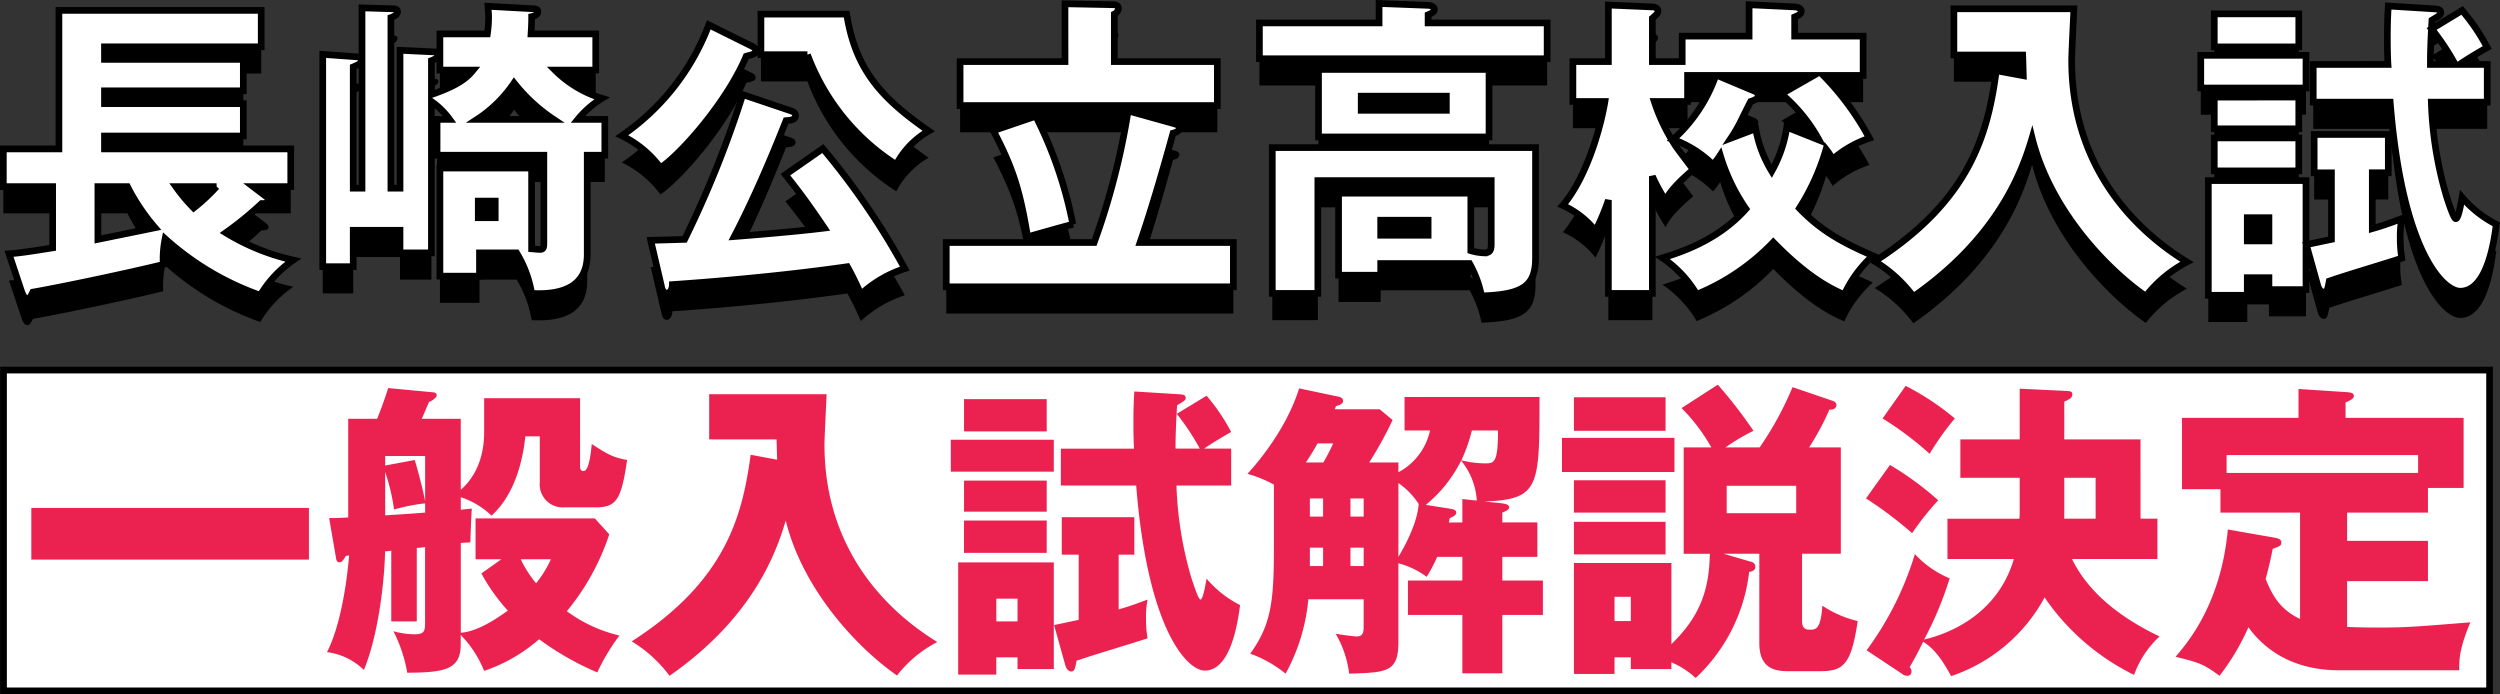
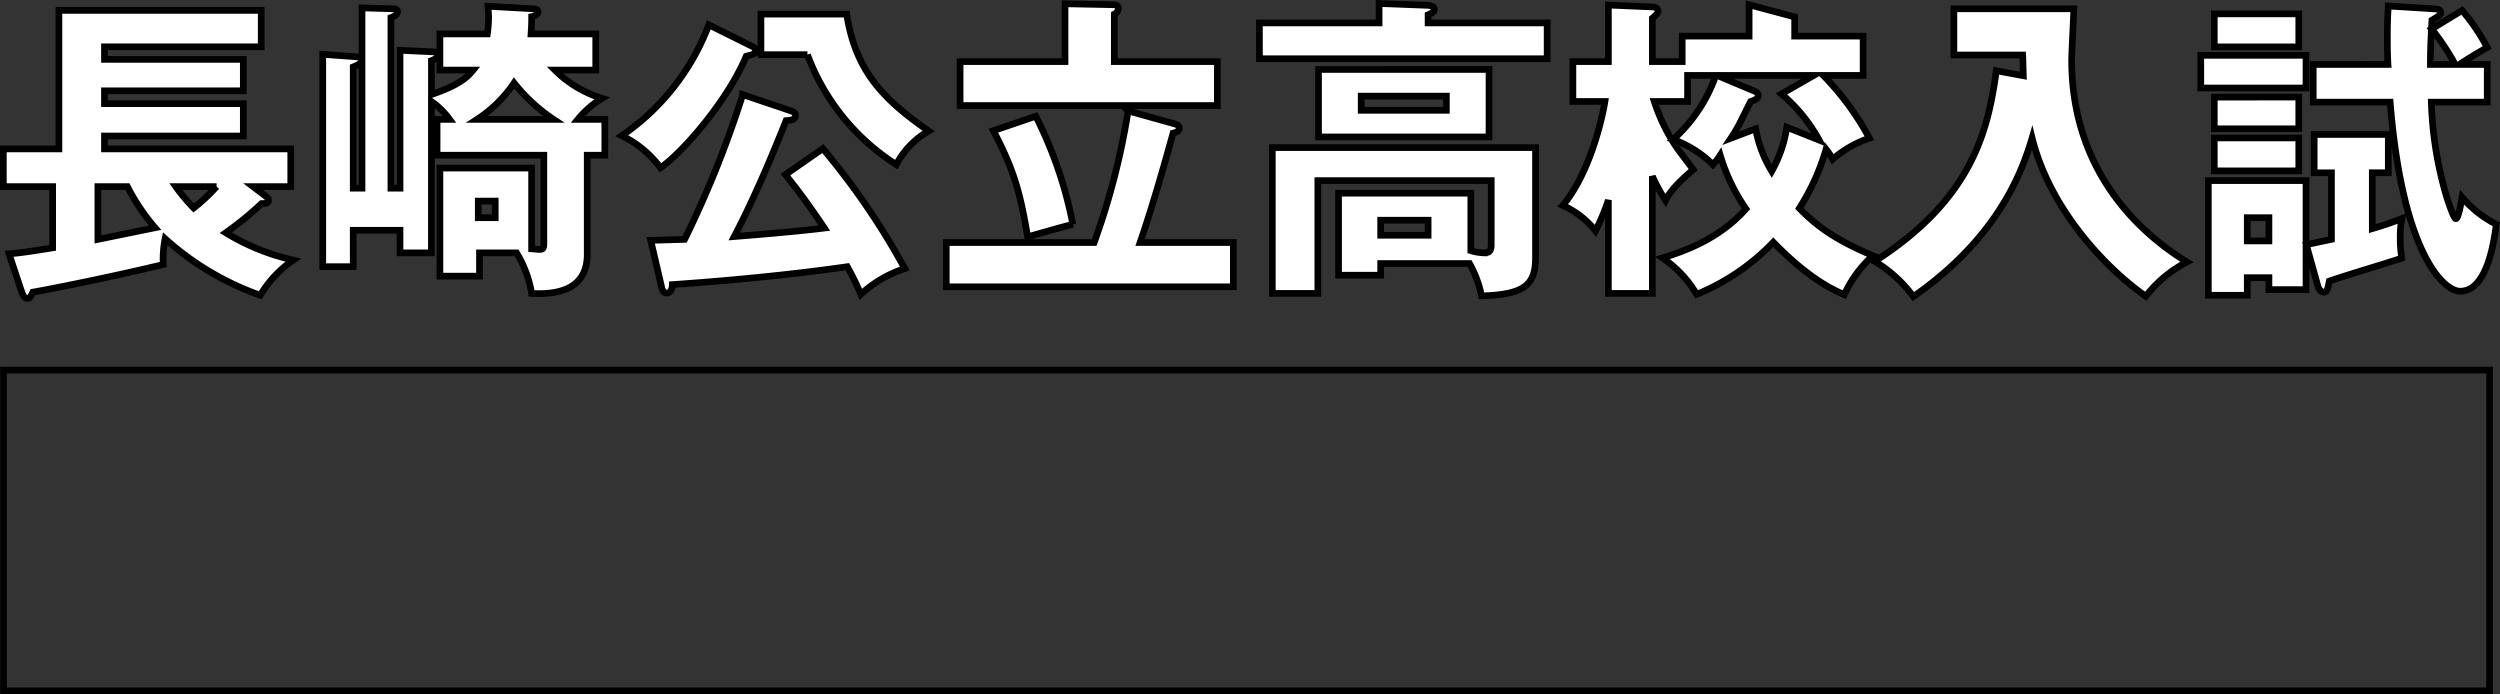
<svg xmlns="http://www.w3.org/2000/svg" width="374.086" height="103.876" viewBox="0 0 374.086 103.876">
  <rect x="0" y="0" width="374.086" height="103.876" fill="#333333" stroke="none" />
  <g id="グループ_2332" data-name="グループ 2332" transform="translate(-2375.474 38.626)">
-     <path id="パス_13351" data-name="パス 13351" d="M-148.661-12.455h5.64v-5.64h-27.871v-1.927h20.774v-4.841h-20.774V-26.79h20.774v-4.7h-20.774v-1.88h23.453v-5.452h-30.268v20.727h-8.319v5.64h7.379V-3.29c-4.324.7-5.311.8-6.533.893l1.786,5.358c.282.846.517,1.316.94,1.316.376,0,.47-.188.846-.94C-177.284,2.585-167.461.517-162.1-.8a15.231,15.231,0,0,1,.282-3.854,42.212,42.212,0,0,0,14.241,8.46,16.643,16.643,0,0,1,4.935-5.264,33.2,33.2,0,0,1-10.1-4.089,50.294,50.294,0,0,0,5.358-4.371c.611,0,1.034-.047,1.034-.47,0-.329-.329-.564-.517-.7Zm-5.452,0a28.006,28.006,0,0,1-3.431,3.2,26.822,26.822,0,0,1-2.679-3.2Zm-17.766,7.9v-7.9h4.418A30.625,30.625,0,0,0-163.325-6.3Zm71.816-17.954a14.028,14.028,0,0,1,3.619-3.149,17.1,17.1,0,0,1-7.05-4.23h6.11V-35.3h-9.682c.047-.8.094-1.41.094-2.585.47-.094.94-.329.94-.752,0-.282-.188-.376-.658-.423l-6.815-.376c.047.752.094,1.175.094,1.692A18.956,18.956,0,0,1-113.6-35.3h-7.1v5.405h4.982c-.8.987-1.974,2.209-6.251,3.666V-31.3c.517-.188,1.034-.517,1.034-.893,0-.329-.282-.423-.752-.423l-4.982-.235V-12.22h-1.363V-37.741c.282-.094.987-.376.987-.893,0-.282-.188-.423-.658-.423l-4.653-.141V-12.22h-1.316V-30.362c1.034-.423,1.222-.611,1.222-.987,0-.329-.235-.47-.564-.517l-5.217-.376V-.47h4.559V-5.922h7v3.384h4.7V-25.192a11.5,11.5,0,0,1,2.726,2.679h-1.88v5.358h15.98V-4.371c0,1.034,0,1.316-.611,1.316-.329,0-.658-.047-1.222-.094V-15.228H-120.7V.94h5.922V-2.538h5.546a16.832,16.832,0,0,1,2.256,6.063c4.841.282,8.319-1.175,8.319-5.828V-17.155h2.632v-5.358Zm-15.087,0a19.48,19.48,0,0,0,5.546-5.452,25.545,25.545,0,0,0,5.922,5.452Zm2.726,12.22V-7.8h-2.538v-2.491ZM-69-14.241c1.645,2.068,3.149,4,5.828,7.99C-68.1-5.64-75.482-5.076-76.657-4.982c3.713-7.1,6.815-14.993,7.755-17.343.47-.047,1.41-.047,1.41-.752,0-.47-.423-.611-.658-.7l-7.238-2.444A155.686,155.686,0,0,1-84.083-4.559c-1.692.047-2.773.094-5.076.141l1.6,6.862c.141.705.376,1.034.8,1.034.705,0,.846-.94.846-1.269C-81.075,1.88-70.171,1.034-59.737-.47a42.848,42.848,0,0,1,2.021,4.136,17.674,17.674,0,0,1,6.58-3.854A109.422,109.422,0,0,0-63.4-18.142ZM-80.464-36.66A35.087,35.087,0,0,1-93.483-20.069,15.737,15.737,0,0,1-87.7-15.275c3.1-2.068,10.011-9.917,12.831-16.685.235-.094.47-.094.846-.235.235-.094.564-.188.564-.564a.733.733,0,0,0-.376-.611Zm7.8-1.6v6.063h6.956a33.241,33.241,0,0,0,13.3,16.45,12.445,12.445,0,0,1,4.841-5.029c-6.956-4.841-10.951-9.071-12.267-17.484Zm45.5,7.1h-15.7v6.58H-4.371v-6.58H-19.787v-7.1a1.06,1.06,0,0,0,.611-.846c0-.517-.517-.564-.752-.564l-7.238-.141ZM-15.933-4.089C-14.1-9.4-12.267-15.839-11-20.445c.564-.141.94-.376.94-.752,0-.47-.47-.564-.752-.658l-6.909-1.927A107.071,107.071,0,0,1-22.8-4.089H-44.932V2.538H-1.974V-4.089ZM-37.882-20.821c2.914,5.593,3.948,8.789,5.123,15.886,1.833-.517,5.076-1.457,6.768-1.88a61.624,61.624,0,0,0-5.546-16.168ZM33.37-.94A16.283,16.283,0,0,1,35.156,3.9C41.5,3.713,43.24,2.3,43.24-1.786v-16.5H3.854V3.525h6.815V-13.348H36.613v9.541c0,.94-.235,1.269-1.081,1.269a7.627,7.627,0,0,1-1.974-.329v-8.6H13.771V.8h6.3V-.94Zm-6.2-6.486V-5.17h-7.1V-7.426Zm-16.4-22.56v10.1H36.284v-10.1Zm19.129,4v2.115H17.155v-2.115ZM27.166-36.942v-1.222c.7-.282.94-.517.94-.8,0-.47-.658-.611-.94-.611l-7.332-.282v2.914H1.927v5.358H44.979v-5.358ZM86.715-18.048a10.275,10.275,0,0,1,.987,1.5,16.26,16.26,0,0,1,5.5-3.149,41.106,41.106,0,0,0-6.909-9.4h5.969v-5.875H82.015v-2.867c.658-.282.987-.423.987-.893,0-.235-.282-.564-.987-.611L75.2-39.668v4.7H65.189v3.807H60.724v-6.486c.376-.329.846-.7.846-1.034,0-.517-.517-.658-.846-.658l-6.58-.282v8.46H48.833v5.969h4.794c-.423,2.679-2.3,10.763-6.3,15.557a13.062,13.062,0,0,1,4.888,3.807,35.319,35.319,0,0,0,1.927-4.606V3.525h6.58V-14.006A25.922,25.922,0,0,0,62.7-10.387c.376-.752,1.034-1.974,4.136-4.606-.423-.611-2.444-3.2-2.773-3.76a27.722,27.722,0,0,1-3.055-6.439h4.982v-3.9h4.23A23.145,23.145,0,0,1,63.826-19.5a16.165,16.165,0,0,1,5.969,3.76,9.894,9.894,0,0,0,1.081-1.41A28.469,28.469,0,0,0,74.73-9.118c-4.23,4.794-10.058,6.58-12.5,7.332a16.955,16.955,0,0,1,5.123,5.452,33.286,33.286,0,0,0,11.468-7.8c5.4,5.546,8.93,7.1,10.622,7.849a17.675,17.675,0,0,1,4.277-5.828c-4.559-1.974-7.8-3.76-11-7.1A33.965,33.965,0,0,0,86.715-18.048ZM72.474-19.693c.658-.987.846-1.363,1.269-2.115.235-.47,1.41-2.867,1.692-3.384.752-.235,1.128-.47,1.128-.893s-.423-.611-.8-.752l-5.358-2.256H84.882L80.041-26.32a24.259,24.259,0,0,1,5.64,6.909L80.84-21.338a19.233,19.233,0,0,1-2.256,6.58,18.256,18.256,0,0,1-2.4-6.345Zm39.715-10.1C110.92-20.492,108.429-10.528,94-1.269A20.252,20.252,0,0,1,99.781,4C112.33-4.747,116-14.476,117.547-19.74,120.226-8.93,128.733-.094,134.561,3.948a18.69,18.69,0,0,1,6.157-5.123c-9.635-5.922-17.249-15.886-17.249-30.174,0-1.081.282-6.486.329-7.708H105.844v6.909h10.293c.047,1.081.047,1.5.094,3.1ZM144.807-19.74v4.935H157.45V-19.74Zm26.038,5.217v-5.734H159.753v5.734h2.585v9.964c-2.021.423-2.679.564-3.76.8L160.27,2.3c.094.376.376,1.034.94,1.034.517,0,.611-.611.8-1.645,3.008-1.034,7.849-2.444,10.857-3.431a17.242,17.242,0,0,1-.235-3.008,14.031,14.031,0,0,1,.235-2.914c-1.5.564-2.632.987-4.418,1.5v-8.366Zm-17.86,15.7V2.961h5.546V-13.348H143.914V3.807h5.828V1.175Zm-3.243-5.5V-7.8h3.243v3.478ZM142.786-32.1v4.888h15.745V-32.1Zm2.021-6.2v4.935H157.45v-4.935Zm0,12.455V-21.1H157.45V-25.85Zm32.336-4.888c0-.987,0-2.632.235-6.627,1.081-.658,1.316-.752,1.316-1.128,0-.517-.517-.517-1.034-.564l-6.815-.423c-.094,1.457-.141,2.773-.141,4.794,0,1.927.047,3.243.094,3.948H159.612v5.64h11.515C172.913-2.773,179.023,3.2,181.608,3.2c4.089,0,5.076-7.661,5.4-10.011a16.481,16.481,0,0,1-5.123-4.042c-.094.517-.517,3.2-.94,3.2-.329,0-1.175-2.679-1.363-3.243a56.068,56.068,0,0,1-2.3-14.194h8.366v-5.64h-4.136c1.269-.893,3.29-2.068,4.136-2.538a29.609,29.609,0,0,0-3.76-5.546l-4.559,2.773a35.917,35.917,0,0,1,3.525,5.311Z" transform="translate(2562 5.75)" />
-     <path id="パス_13352" data-name="パス 13352" d="M-148.661-12.455h5.64v-5.64h-27.871v-1.927h20.774v-4.841h-20.774V-26.79h20.774v-4.7h-20.774v-1.88h23.453v-5.452h-30.268v20.727h-8.319v5.64h7.379V-3.29c-4.324.7-5.311.8-6.533.893l1.786,5.358c.282.846.517,1.316.94,1.316.376,0,.47-.188.846-.94C-177.284,2.585-167.461.517-162.1-.8a15.231,15.231,0,0,1,.282-3.854,42.212,42.212,0,0,0,14.241,8.46,16.643,16.643,0,0,1,4.935-5.264,33.2,33.2,0,0,1-10.1-4.089,50.294,50.294,0,0,0,5.358-4.371c.611,0,1.034-.047,1.034-.47,0-.329-.329-.564-.517-.7Zm-5.452,0a28.006,28.006,0,0,1-3.431,3.2,26.822,26.822,0,0,1-2.679-3.2Zm-17.766,7.9v-7.9h4.418A30.625,30.625,0,0,0-163.325-6.3Zm71.816-17.954a14.028,14.028,0,0,1,3.619-3.149,17.1,17.1,0,0,1-7.05-4.23h6.11V-35.3h-9.682c.047-.8.094-1.41.094-2.585.47-.094.94-.329.94-.752,0-.282-.188-.376-.658-.423l-6.815-.376c.047.752.094,1.175.094,1.692A18.956,18.956,0,0,1-113.6-35.3h-7.1v5.405h4.982c-.8.987-1.974,2.209-6.251,3.666V-31.3c.517-.188,1.034-.517,1.034-.893,0-.329-.282-.423-.752-.423l-4.982-.235V-12.22h-1.363V-37.741c.282-.094.987-.376.987-.893,0-.282-.188-.423-.658-.423l-4.653-.141V-12.22h-1.316V-30.362c1.034-.423,1.222-.611,1.222-.987,0-.329-.235-.47-.564-.517l-5.217-.376V-.47h4.559V-5.922h7v3.384h4.7V-25.192a11.5,11.5,0,0,1,2.726,2.679h-1.88v5.358h15.98V-4.371c0,1.034,0,1.316-.611,1.316-.329,0-.658-.047-1.222-.094V-15.228H-120.7V.94h5.922V-2.538h5.546a16.832,16.832,0,0,1,2.256,6.063c4.841.282,8.319-1.175,8.319-5.828V-17.155h2.632v-5.358Zm-15.087,0a19.48,19.48,0,0,0,5.546-5.452,25.545,25.545,0,0,0,5.922,5.452Zm2.726,12.22V-7.8h-2.538v-2.491ZM-69-14.241c1.645,2.068,3.149,4,5.828,7.99C-68.1-5.64-75.482-5.076-76.657-4.982c3.713-7.1,6.815-14.993,7.755-17.343.47-.047,1.41-.047,1.41-.752,0-.47-.423-.611-.658-.7l-7.238-2.444A155.686,155.686,0,0,1-84.083-4.559c-1.692.047-2.773.094-5.076.141l1.6,6.862c.141.705.376,1.034.8,1.034.705,0,.846-.94.846-1.269C-81.075,1.88-70.171,1.034-59.737-.47a42.848,42.848,0,0,1,2.021,4.136,17.674,17.674,0,0,1,6.58-3.854A109.422,109.422,0,0,0-63.4-18.142ZM-80.464-36.66A35.087,35.087,0,0,1-93.483-20.069,15.737,15.737,0,0,1-87.7-15.275c3.1-2.068,10.011-9.917,12.831-16.685.235-.094.47-.094.846-.235.235-.094.564-.188.564-.564a.733.733,0,0,0-.376-.611Zm7.8-1.6v6.063h6.956a33.241,33.241,0,0,0,13.3,16.45,12.445,12.445,0,0,1,4.841-5.029c-6.956-4.841-10.951-9.071-12.267-17.484Zm45.5,7.1h-15.7v6.58H-4.371v-6.58H-19.787v-7.1a1.06,1.06,0,0,0,.611-.846c0-.517-.517-.564-.752-.564l-7.238-.141ZM-15.933-4.089C-14.1-9.4-12.267-15.839-11-20.445c.564-.141.94-.376.94-.752,0-.47-.47-.564-.752-.658l-6.909-1.927A107.071,107.071,0,0,1-22.8-4.089H-44.932V2.538H-1.974V-4.089ZM-37.882-20.821c2.914,5.593,3.948,8.789,5.123,15.886,1.833-.517,5.076-1.457,6.768-1.88a61.624,61.624,0,0,0-5.546-16.168ZM33.37-.94A16.283,16.283,0,0,1,35.156,3.9C41.5,3.713,43.24,2.3,43.24-1.786v-16.5H3.854V3.525h6.815V-13.348H36.613v9.541c0,.94-.235,1.269-1.081,1.269a7.627,7.627,0,0,1-1.974-.329v-8.6H13.771V.8h6.3V-.94Zm-6.2-6.486V-5.17h-7.1V-7.426Zm-16.4-22.56v10.1H36.284v-10.1Zm19.129,4v2.115H17.155v-2.115ZM27.166-36.942v-1.222c.7-.282.94-.517.94-.8,0-.47-.658-.611-.94-.611l-7.332-.282v2.914H1.927v5.358H44.979v-5.358ZM86.715-18.048a10.275,10.275,0,0,1,.987,1.5,16.26,16.26,0,0,1,5.5-3.149,41.106,41.106,0,0,0-6.909-9.4h5.969v-5.875H82.015v-2.867c.658-.282.987-.423.987-.893,0-.235-.282-.564-.987-.611L75.2-39.668v4.7H65.189v3.807H60.724v-6.486c.376-.329.846-.7.846-1.034,0-.517-.517-.658-.846-.658l-6.58-.282v8.46H48.833v5.969h4.794c-.423,2.679-2.3,10.763-6.3,15.557a13.062,13.062,0,0,1,4.888,3.807,35.319,35.319,0,0,0,1.927-4.606V3.525h6.58V-14.006A25.922,25.922,0,0,0,62.7-10.387c.376-.752,1.034-1.974,4.136-4.606-.423-.611-2.444-3.2-2.773-3.76a27.722,27.722,0,0,1-3.055-6.439h4.982v-3.9h4.23A23.145,23.145,0,0,1,63.826-19.5a16.165,16.165,0,0,1,5.969,3.76,9.894,9.894,0,0,0,1.081-1.41A28.469,28.469,0,0,0,74.73-9.118c-4.23,4.794-10.058,6.58-12.5,7.332a16.955,16.955,0,0,1,5.123,5.452,33.286,33.286,0,0,0,11.468-7.8c5.4,5.546,8.93,7.1,10.622,7.849a17.675,17.675,0,0,1,4.277-5.828c-4.559-1.974-7.8-3.76-11-7.1A33.965,33.965,0,0,0,86.715-18.048ZM72.474-19.693c.658-.987.846-1.363,1.269-2.115.235-.47,1.41-2.867,1.692-3.384.752-.235,1.128-.47,1.128-.893s-.423-.611-.8-.752l-5.358-2.256H84.882L80.041-26.32a24.259,24.259,0,0,1,5.64,6.909L80.84-21.338a19.233,19.233,0,0,1-2.256,6.58,18.256,18.256,0,0,1-2.4-6.345Zm39.715-10.1C110.92-20.492,108.429-10.528,94-1.269A20.252,20.252,0,0,1,99.781,4C112.33-4.747,116-14.476,117.547-19.74,120.226-8.93,128.733-.094,134.561,3.948a18.69,18.69,0,0,1,6.157-5.123c-9.635-5.922-17.249-15.886-17.249-30.174,0-1.081.282-6.486.329-7.708H105.844v6.909h10.293c.047,1.081.047,1.5.094,3.1ZM144.807-19.74v4.935H157.45V-19.74Zm26.038,5.217v-5.734H159.753v5.734h2.585v9.964c-2.021.423-2.679.564-3.76.8L160.27,2.3c.094.376.376,1.034.94,1.034.517,0,.611-.611.8-1.645,3.008-1.034,7.849-2.444,10.857-3.431a17.242,17.242,0,0,1-.235-3.008,14.031,14.031,0,0,1,.235-2.914c-1.5.564-2.632.987-4.418,1.5v-8.366Zm-17.86,15.7V2.961h5.546V-13.348H143.914V3.807h5.828V1.175Zm-3.243-5.5V-7.8h3.243v3.478ZM142.786-32.1v4.888h15.745V-32.1Zm2.021-6.2v4.935H157.45v-4.935Zm0,12.455V-21.1H157.45V-25.85Zm32.336-4.888c0-.987,0-2.632.235-6.627,1.081-.658,1.316-.752,1.316-1.128,0-.517-.517-.517-1.034-.564l-6.815-.423c-.094,1.457-.141,2.773-.141,4.794,0,1.927.047,3.243.094,3.948H159.612v5.64h11.515C172.913-2.773,179.023,3.2,181.608,3.2c4.089,0,5.076-7.661,5.4-10.011a16.481,16.481,0,0,1-5.123-4.042c-.094.517-.517,3.2-.94,3.2-.329,0-1.175-2.679-1.363-3.243a56.068,56.068,0,0,1-2.3-14.194h8.366v-5.64h-4.136c1.269-.893,3.29-2.068,4.136-2.538a29.609,29.609,0,0,0-3.76-5.546l-4.559,2.773a35.917,35.917,0,0,1,3.525,5.311Z" transform="translate(2562 1.75)" fill="#fff" stroke="#000" stroke-linecap="round" stroke-width="1" />
+     <path id="パス_13352" data-name="パス 13352" d="M-148.661-12.455h5.64v-5.64h-27.871v-1.927h20.774v-4.841h-20.774V-26.79h20.774v-4.7h-20.774v-1.88h23.453v-5.452h-30.268v20.727h-8.319v5.64h7.379V-3.29c-4.324.7-5.311.8-6.533.893l1.786,5.358c.282.846.517,1.316.94,1.316.376,0,.47-.188.846-.94C-177.284,2.585-167.461.517-162.1-.8a15.231,15.231,0,0,1,.282-3.854,42.212,42.212,0,0,0,14.241,8.46,16.643,16.643,0,0,1,4.935-5.264,33.2,33.2,0,0,1-10.1-4.089,50.294,50.294,0,0,0,5.358-4.371c.611,0,1.034-.047,1.034-.47,0-.329-.329-.564-.517-.7Zm-5.452,0a28.006,28.006,0,0,1-3.431,3.2,26.822,26.822,0,0,1-2.679-3.2Zm-17.766,7.9v-7.9h4.418A30.625,30.625,0,0,0-163.325-6.3Zm71.816-17.954a14.028,14.028,0,0,1,3.619-3.149,17.1,17.1,0,0,1-7.05-4.23h6.11V-35.3h-9.682c.047-.8.094-1.41.094-2.585.47-.094.94-.329.94-.752,0-.282-.188-.376-.658-.423l-6.815-.376c.047.752.094,1.175.094,1.692A18.956,18.956,0,0,1-113.6-35.3h-7.1v5.405h4.982c-.8.987-1.974,2.209-6.251,3.666V-31.3c.517-.188,1.034-.517,1.034-.893,0-.329-.282-.423-.752-.423l-4.982-.235V-12.22h-1.363V-37.741c.282-.094.987-.376.987-.893,0-.282-.188-.423-.658-.423l-4.653-.141V-12.22h-1.316V-30.362c1.034-.423,1.222-.611,1.222-.987,0-.329-.235-.47-.564-.517l-5.217-.376V-.47h4.559V-5.922h7v3.384h4.7V-25.192a11.5,11.5,0,0,1,2.726,2.679h-1.88v5.358h15.98V-4.371c0,1.034,0,1.316-.611,1.316-.329,0-.658-.047-1.222-.094V-15.228H-120.7V.94h5.922V-2.538h5.546a16.832,16.832,0,0,1,2.256,6.063c4.841.282,8.319-1.175,8.319-5.828V-17.155h2.632v-5.358Zm-15.087,0a19.48,19.48,0,0,0,5.546-5.452,25.545,25.545,0,0,0,5.922,5.452Zm2.726,12.22V-7.8h-2.538v-2.491ZM-69-14.241c1.645,2.068,3.149,4,5.828,7.99C-68.1-5.64-75.482-5.076-76.657-4.982c3.713-7.1,6.815-14.993,7.755-17.343.47-.047,1.41-.047,1.41-.752,0-.47-.423-.611-.658-.7l-7.238-2.444A155.686,155.686,0,0,1-84.083-4.559c-1.692.047-2.773.094-5.076.141l1.6,6.862c.141.705.376,1.034.8,1.034.705,0,.846-.94.846-1.269C-81.075,1.88-70.171,1.034-59.737-.47a42.848,42.848,0,0,1,2.021,4.136,17.674,17.674,0,0,1,6.58-3.854A109.422,109.422,0,0,0-63.4-18.142ZM-80.464-36.66A35.087,35.087,0,0,1-93.483-20.069,15.737,15.737,0,0,1-87.7-15.275c3.1-2.068,10.011-9.917,12.831-16.685.235-.094.47-.094.846-.235.235-.094.564-.188.564-.564a.733.733,0,0,0-.376-.611Zm7.8-1.6v6.063h6.956a33.241,33.241,0,0,0,13.3,16.45,12.445,12.445,0,0,1,4.841-5.029c-6.956-4.841-10.951-9.071-12.267-17.484Zm45.5,7.1h-15.7v6.58H-4.371v-6.58H-19.787v-7.1a1.06,1.06,0,0,0,.611-.846c0-.517-.517-.564-.752-.564l-7.238-.141ZM-15.933-4.089C-14.1-9.4-12.267-15.839-11-20.445c.564-.141.94-.376.94-.752,0-.47-.47-.564-.752-.658l-6.909-1.927A107.071,107.071,0,0,1-22.8-4.089H-44.932V2.538H-1.974V-4.089ZM-37.882-20.821c2.914,5.593,3.948,8.789,5.123,15.886,1.833-.517,5.076-1.457,6.768-1.88a61.624,61.624,0,0,0-5.546-16.168ZM33.37-.94A16.283,16.283,0,0,1,35.156,3.9C41.5,3.713,43.24,2.3,43.24-1.786v-16.5H3.854V3.525h6.815V-13.348H36.613v9.541c0,.94-.235,1.269-1.081,1.269a7.627,7.627,0,0,1-1.974-.329v-8.6H13.771V.8h6.3V-.94Zm-6.2-6.486V-5.17h-7.1V-7.426Zm-16.4-22.56v10.1H36.284v-10.1Zm19.129,4v2.115H17.155v-2.115ZM27.166-36.942v-1.222c.7-.282.94-.517.94-.8,0-.47-.658-.611-.94-.611l-7.332-.282v2.914H1.927v5.358H44.979v-5.358ZM86.715-18.048a10.275,10.275,0,0,1,.987,1.5,16.26,16.26,0,0,1,5.5-3.149,41.106,41.106,0,0,0-6.909-9.4h5.969v-5.875H82.015v-2.867L75.2-39.668v4.7H65.189v3.807H60.724v-6.486c.376-.329.846-.7.846-1.034,0-.517-.517-.658-.846-.658l-6.58-.282v8.46H48.833v5.969h4.794c-.423,2.679-2.3,10.763-6.3,15.557a13.062,13.062,0,0,1,4.888,3.807,35.319,35.319,0,0,0,1.927-4.606V3.525h6.58V-14.006A25.922,25.922,0,0,0,62.7-10.387c.376-.752,1.034-1.974,4.136-4.606-.423-.611-2.444-3.2-2.773-3.76a27.722,27.722,0,0,1-3.055-6.439h4.982v-3.9h4.23A23.145,23.145,0,0,1,63.826-19.5a16.165,16.165,0,0,1,5.969,3.76,9.894,9.894,0,0,0,1.081-1.41A28.469,28.469,0,0,0,74.73-9.118c-4.23,4.794-10.058,6.58-12.5,7.332a16.955,16.955,0,0,1,5.123,5.452,33.286,33.286,0,0,0,11.468-7.8c5.4,5.546,8.93,7.1,10.622,7.849a17.675,17.675,0,0,1,4.277-5.828c-4.559-1.974-7.8-3.76-11-7.1A33.965,33.965,0,0,0,86.715-18.048ZM72.474-19.693c.658-.987.846-1.363,1.269-2.115.235-.47,1.41-2.867,1.692-3.384.752-.235,1.128-.47,1.128-.893s-.423-.611-.8-.752l-5.358-2.256H84.882L80.041-26.32a24.259,24.259,0,0,1,5.64,6.909L80.84-21.338a19.233,19.233,0,0,1-2.256,6.58,18.256,18.256,0,0,1-2.4-6.345Zm39.715-10.1C110.92-20.492,108.429-10.528,94-1.269A20.252,20.252,0,0,1,99.781,4C112.33-4.747,116-14.476,117.547-19.74,120.226-8.93,128.733-.094,134.561,3.948a18.69,18.69,0,0,1,6.157-5.123c-9.635-5.922-17.249-15.886-17.249-30.174,0-1.081.282-6.486.329-7.708H105.844v6.909h10.293c.047,1.081.047,1.5.094,3.1ZM144.807-19.74v4.935H157.45V-19.74Zm26.038,5.217v-5.734H159.753v5.734h2.585v9.964c-2.021.423-2.679.564-3.76.8L160.27,2.3c.094.376.376,1.034.94,1.034.517,0,.611-.611.8-1.645,3.008-1.034,7.849-2.444,10.857-3.431a17.242,17.242,0,0,1-.235-3.008,14.031,14.031,0,0,1,.235-2.914c-1.5.564-2.632.987-4.418,1.5v-8.366Zm-17.86,15.7V2.961h5.546V-13.348H143.914V3.807h5.828V1.175Zm-3.243-5.5V-7.8h3.243v3.478ZM142.786-32.1v4.888h15.745V-32.1Zm2.021-6.2v4.935H157.45v-4.935Zm0,12.455V-21.1H157.45V-25.85Zm32.336-4.888c0-.987,0-2.632.235-6.627,1.081-.658,1.316-.752,1.316-1.128,0-.517-.517-.517-1.034-.564l-6.815-.423c-.094,1.457-.141,2.773-.141,4.794,0,1.927.047,3.243.094,3.948H159.612v5.64h11.515C172.913-2.773,179.023,3.2,181.608,3.2c4.089,0,5.076-7.661,5.4-10.011a16.481,16.481,0,0,1-5.123-4.042c-.094.517-.517,3.2-.94,3.2-.329,0-1.175-2.679-1.363-3.243a56.068,56.068,0,0,1-2.3-14.194h8.366v-5.64h-4.136c1.269-.893,3.29-2.068,4.136-2.538a29.609,29.609,0,0,0-3.76-5.546l-4.559,2.773a35.917,35.917,0,0,1,3.525,5.311Z" transform="translate(2562 1.75)" fill="#fff" stroke="#000" stroke-linecap="round" stroke-width="1" />
    <g id="パス_13349" data-name="パス 13349" transform="translate(2375.5 16.25)" fill="#fff">
-       <path d="M 372.5 48.5 L 0.5 48.5 L 0.5 0.5 L 372.5 0.5 L 372.5 48.5 Z" stroke="none" />
      <path d="M 1 1 L 1 48 L 372 48 L 372 1 L 1 1 M 0 0 L 373 0 L 373 49 L 0 49 L 0 0 Z" stroke="none" fill="#000" />
    </g>
-     <path id="パス_13350" data-name="パス 13350" d="M-181.838-21.206v7.728H-140.3v-7.728Zm64.262,5.244c.368-.046.6-.046,1.426-.092.046-1.15.138-4.094.23-5.06-.276.046-1.058.092-1.656.184v-1.886a12.078,12.078,0,0,1,4.6,2.76c2.99-2.714,4.554-7.084,5.06-11.868h2.162v6.854a3.439,3.439,0,0,0,3.68,3.772h4.646c3.174,0,3.864-1.15,4.738-7.084-2.208-.414-2.944-.874-5.29-2.392-.138,1.426-.414,4.048-1.242,4.048-.46,0-.506-.368-.506-.874V-37.628H-114.08v5.06c0,4.416-1.748,7.13-3.5,8.648V-34.546h-5.842c.322-.69.782-1.84,1.1-2.53.322-.092,1.15-.6,1.15-1.012a.492.492,0,0,0-.46-.414l-6.808-.644c-.6,1.932-1.334,3.818-1.656,4.6h-4.324V-19.78c-1.058.046-1.748.092-2.852.092l1.058,6.164a.532.532,0,0,0,.46.46c.368,0,.644-.368.966-.966a1.956,1.956,0,0,0,.506-.092c-.368,4.37-1.334,10.626-3.312,14.49a9.622,9.622,0,0,1,5.52,2.668c2.024-4.876,3.036-12.466,3.174-17.756a6.234,6.234,0,0,0,.92-.092v10.58h3.818V-15.226a10.25,10.25,0,0,0,1.242-.138V-4.232c0,1.334,0,1.932-1.564,1.932a12.309,12.309,0,0,1-3.174-.46,21.47,21.47,0,0,1,2.07,6.21c5.382-.046,8-.368,8-4.186V-2.208a16.27,16.27,0,0,1,3.5,5.382,24.357,24.357,0,0,0,8.234-4.738A42.632,42.632,0,0,0-97.152,3.4a31.421,31.421,0,0,1,3.312-5.52,21.445,21.445,0,0,1-7.866-3.634,35.738,35.738,0,0,0,6.348-11.5l-2.162-2.392h-17.848v6.118h3.864l-2.99,2.116a27.916,27.916,0,0,0,3.956,5.566c-.92.644-4.232,3.128-7.038,3.312Zm-11.316-10.626a30.622,30.622,0,0,1,1.334,5.612,28.862,28.862,0,0,1,4.646-.92v1.38c-1.564.138-4.462.322-5.98.414Zm0-2.392h5.98v6.808c-.184-1.2-1.1-4.784-1.564-6.21l-4.416.828ZM-104.1-13.524a16.4,16.4,0,0,1-2.208,3.588,16.912,16.912,0,0,1-2.3-3.588Zm29.9-15.64C-75.44-20.056-77.878-10.3-92-1.242A19.821,19.821,0,0,1-86.342,3.91c12.282-8.556,15.87-18.078,17.388-23.23C-66.332-8.74-58.006-.092-52.3,3.864A18.293,18.293,0,0,1-46.276-1.15c-9.43-5.8-16.882-15.548-16.882-29.532,0-1.058.276-6.348.322-7.544H-80.408v6.762h10.074c.046,1.058.046,1.472.092,3.036Zm31.924,9.844v4.83H-29.9v-4.83Zm25.484,5.106v-5.612H-27.646v5.612h2.53v9.752c-1.978.414-2.622.552-3.68.782l1.656,5.934c.092.368.368,1.012.92,1.012.506,0,.6-.6.782-1.61C-22.494.644-17.756-.736-14.812-1.7a16.875,16.875,0,0,1-.23-2.944,13.732,13.732,0,0,1,.23-2.852c-1.472.552-2.576.966-4.324,1.472v-8.188ZM-34.27,1.15V2.9h5.428V-13.064H-43.148V3.726h5.7V1.15Zm-3.174-5.382v-3.4h3.174v3.4Zm-6.808-27.186v4.784h15.41v-4.784Zm1.978-6.072v4.83H-29.9v-4.83Zm0,12.19v4.646H-29.9V-25.3Zm31.648-4.784c0-.966,0-2.576.23-6.486,1.058-.644,1.288-.736,1.288-1.1,0-.506-.506-.506-1.012-.552l-6.67-.414c-.092,1.426-.138,2.714-.138,4.692,0,1.886.046,3.174.092,3.864H-27.784v5.52h11.27C-14.766-2.714-8.786,3.128-6.256,3.128c4,0,4.968-7.5,5.29-9.8A16.131,16.131,0,0,1-5.98-10.626C-6.072-10.12-6.486-7.5-6.9-7.5c-.322,0-1.15-2.622-1.334-3.174a54.875,54.875,0,0,1-2.254-13.892H-2.3v-5.52H-6.348c1.242-.874,3.22-2.024,4.048-2.484A28.979,28.979,0,0,0-5.98-38l-4.462,2.714a35.152,35.152,0,0,1,3.45,5.2ZM27.462-32.8a9.362,9.362,0,0,1-4.738,6.256v-1.472h-4.37a56.088,56.088,0,0,0,3.5-6.348l-1.932-1.61H13.2c.046-.138.092-.23.184-.46.69-.23,1.058-.368,1.058-.828s-.6-.6-.92-.644L7.866-39.1C5.888-32.706,1.15-27.416.138-26.312A18.415,18.415,0,0,1,4.094-24.7v9.66C4.094-6.9,3.588-3.634.552.6a17.649,17.649,0,0,1,5.29,2.99,28.393,28.393,0,0,0,3.4-11.132h8.28v4c0,.874-.046,1.564-1.058,1.564-.368,0-2.484-.276-3.128-.414a15.771,15.771,0,0,1,2.024,5.98c5.7-.184,7.36-.23,7.36-4.738V-12.926A12.19,12.19,0,0,1,26.956-10.9a22.724,22.724,0,0,0,1.564-2.99h3.772v3.542H24.15V-5.2h8.142v8.74h5.98V-5.2h6.072V-10.35H38.272v-3.542h5.244v-5.152H38.272v-1.472c.552-.23,1.012-.414,1.012-.782,0-.506-.736-.552-1.426-.644l-2.254-.23c8.234-.322,8.234-2.116,8.234-15.64H23.644V-32.8ZM25.76-21.8c-.184,2.53-1.656,5.612-3.036,7.912v-11.04A11.123,11.123,0,0,1,25.76-21.8Zm-8.234-.828v2.714H15.548v-2.714Zm0,10.12H15.548v-2.76h1.978Zm-6.072-10.12v2.714H9.476v-2.714Zm-1.978,7.36h1.978v2.76H9.476ZM32.292-22.54v3.5H30.268c.046-.23.092-.414.138-.644.874-.368.966-.6.966-.828,0-.46-.552-.506-1.012-.6l-3.542-.552a20.131,20.131,0,0,0,5.29-6.624,10.4,10.4,0,0,1,2.346,5.98ZM8.878-28.014c.644-.966,1.15-1.794,1.748-2.852h2.346c-.506,1.1-.828,1.7-1.472,2.852ZM37.628-32.8c0,4.922-.6,4.922-1.978,4.922a14.873,14.873,0,0,1-3.5-.46A24.847,24.847,0,0,0,33.718-32.8ZM71.392-14.352h5.336v13.34c0,4.048,2.576,4.232,4.508,4.232H85.79c3.5,0,4.692-.92,5.658-7.5a16.563,16.563,0,0,1-5.29-2.3c-.23,3.588-1.012,3.588-1.886,3.588-.552,0-1.15-.138-1.15-1.288V-14.352h5.8V-30.268H84.18a39.057,39.057,0,0,0,3.036-5.658c.874.046,1.058-.414,1.058-.736,0-.23-.322-.506-.506-.552L81.7-39.284a48.548,48.548,0,0,1-4.922,9.016H71.668a30.764,30.764,0,0,1,4.186-2.484,70.864,70.864,0,0,0-5.336-6.9l-5.428,3.5a27.109,27.109,0,0,1,4.462,5.888h-4.14v15.916h3.91c-.092,5.29-1.38,9.292-5.75,13.524V-12.972H48.99V3.634h6.072V1.15H57.5V2.9h6.072V1.886a12.934,12.934,0,0,1,3.634,2.346,25.761,25.761,0,0,0,8-15.87c.736-.092.92-.414.92-.782a.748.748,0,0,0-.644-.736ZM57.5-7.912v3.634H55.062V-7.912ZM82.248-24.518v4.094h-10.4v-4.094ZM48.99-37.766v5.014H62.7v-5.014Zm0,12.42v4.83H62.7v-4.83Zm0,6.21v4.876H62.7v-4.876ZM47.2-31.694v5.106H64.032v-5.106Zm67.62,18.124c-2.438,8.28-9.66,11.178-13.432,12.052a51.6,51.6,0,0,0,3.818-9.154,14.886,14.886,0,0,1-5.2-3.634A47.285,47.285,0,0,1,92.782.092l5.336,3.542a1.133,1.133,0,0,0,.736.276.612.612,0,0,0,.644-.69.82.82,0,0,0-.276-.6c.966-1.7,1.38-2.484,2.024-3.818,1.61,1.058,2.668,2.392,4.186,5.152A24.912,24.912,0,0,0,119.416-7.82,34.685,34.685,0,0,0,132.8,3.772a14.51,14.51,0,0,1,3.818-5.75c-5.29-2.53-10.442-6.164-13.11-11.592H136.3V-19.6h-2.53V-31.464H122.36v-5.658c.736-.322,1.2-.552,1.2-1.058s-.276-.506-1.2-.552l-6.67-.322v7.59h-8.878v5.75h8.878v4.14c0,1.15,0,1.38-.046,1.978H104.88v6.026ZM122.36-19.6v-6.118h4.692V-19.6Zm-27.186-15a48.672,48.672,0,0,1,7.038,5.29,41.136,41.136,0,0,1,3.772-5.29,39.308,39.308,0,0,0-7.36-4.876ZM92.69-22.632a57.657,57.657,0,0,1,6.9,5.2,42.7,42.7,0,0,1,3.91-4.922,46.748,46.748,0,0,0-7.222-5.29Zm71.99,2.116h12.1V-24.2h5.336V-34.684H164.45v-2.3c1.012-.46,1.242-.644,1.242-1.012,0-.46-.6-.506-1.242-.552l-7.038-.46v4.324H139.978v10.672h5.75v3.5h11.914V-4.6c-3.266-1.518-4.324-4-5.152-5.98.6-2.208.828-3.358,1.058-4.508,1.012-.368,1.288-.46,1.288-.92,0-.552-.506-.644-.92-.736l-7.084-1.242C145.82-6.808,140.714-.92,139.012,1.058c3.68.92,4.186,1.1,6.578,2.852a34.737,34.737,0,0,0,4.324-7.268c1.334,1.84,5.152,6.44,13.57,6.44H181.47c-.046-1.61.046-3.358,1.656-7.176-9.108.736-9.844.782-14.168.782-1.794,0-3.128-.046-4.278-.092v-6.854h12.1v-6.026h-12.1ZM146.648-26.45v-2.668h28.658v2.668Z" transform="translate(2562 58.588)" fill="#eb2150" />
  </g>
</svg>